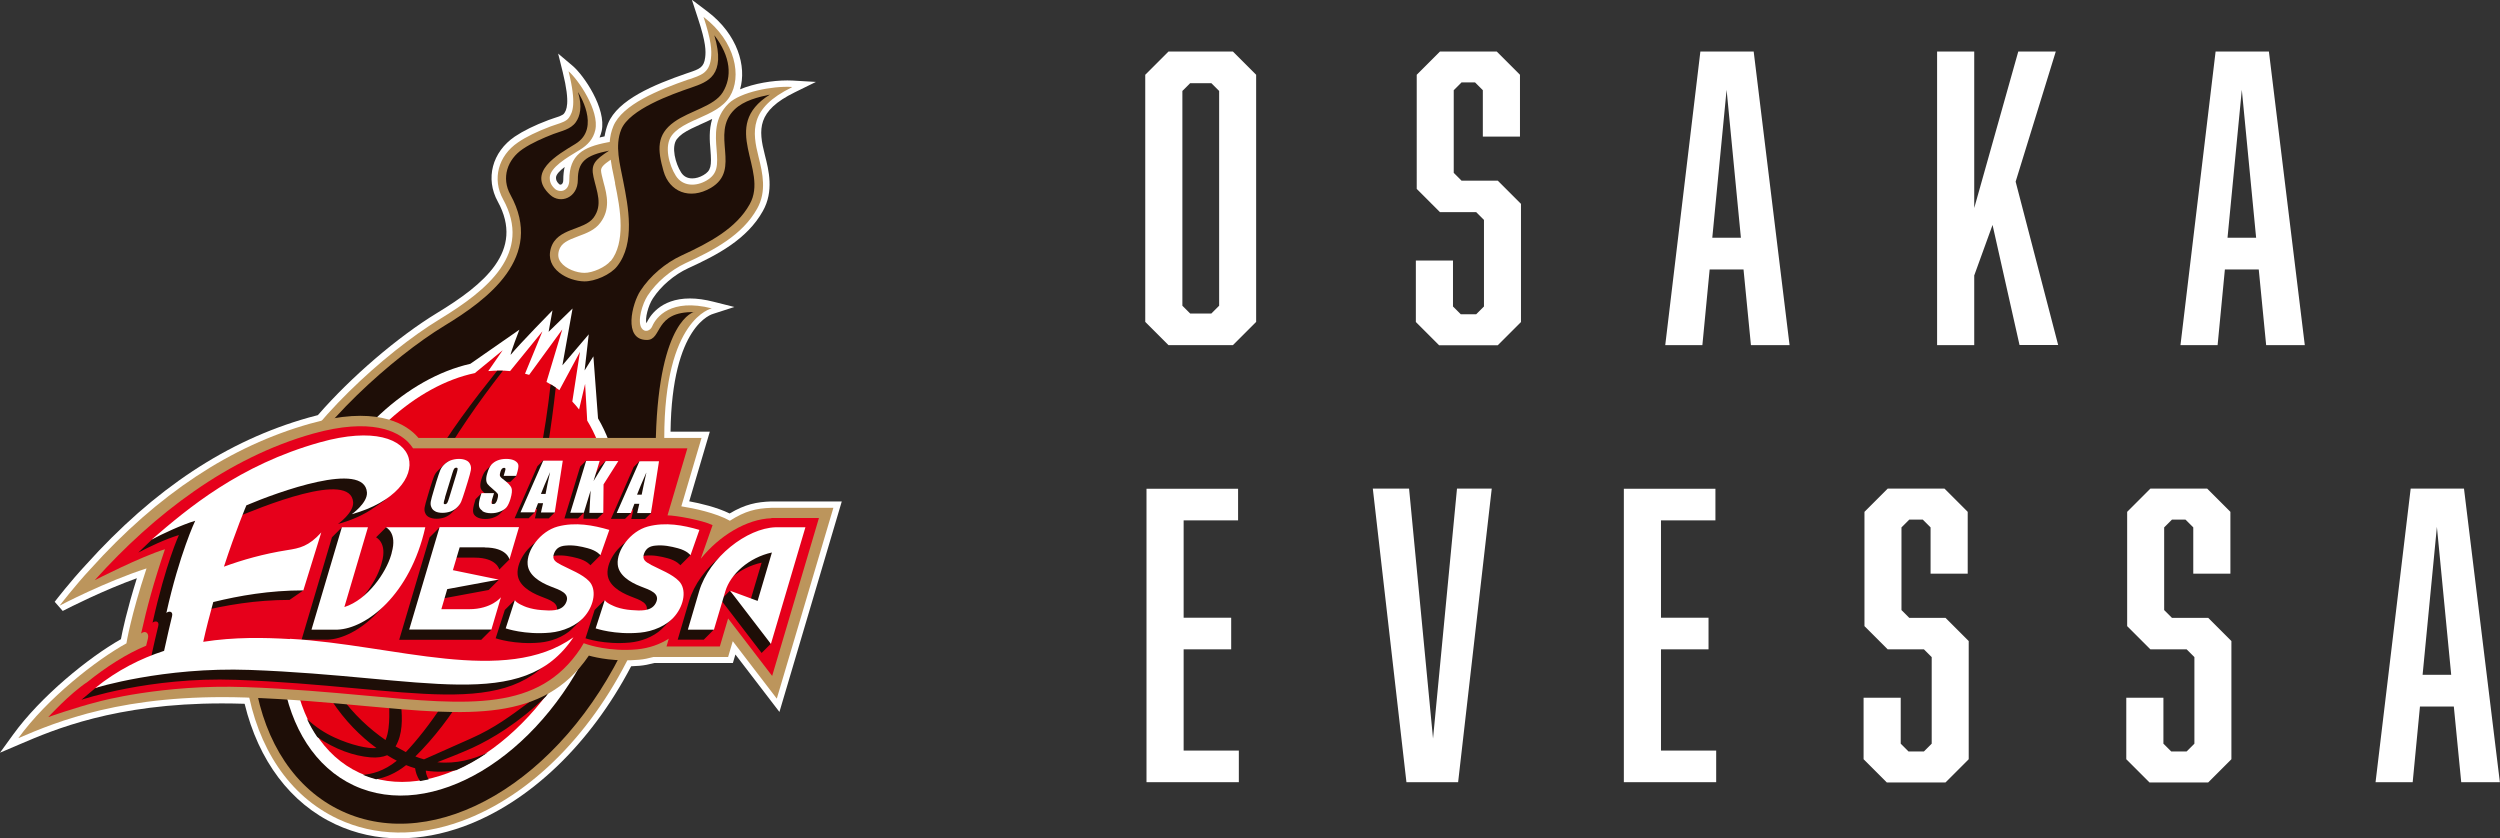
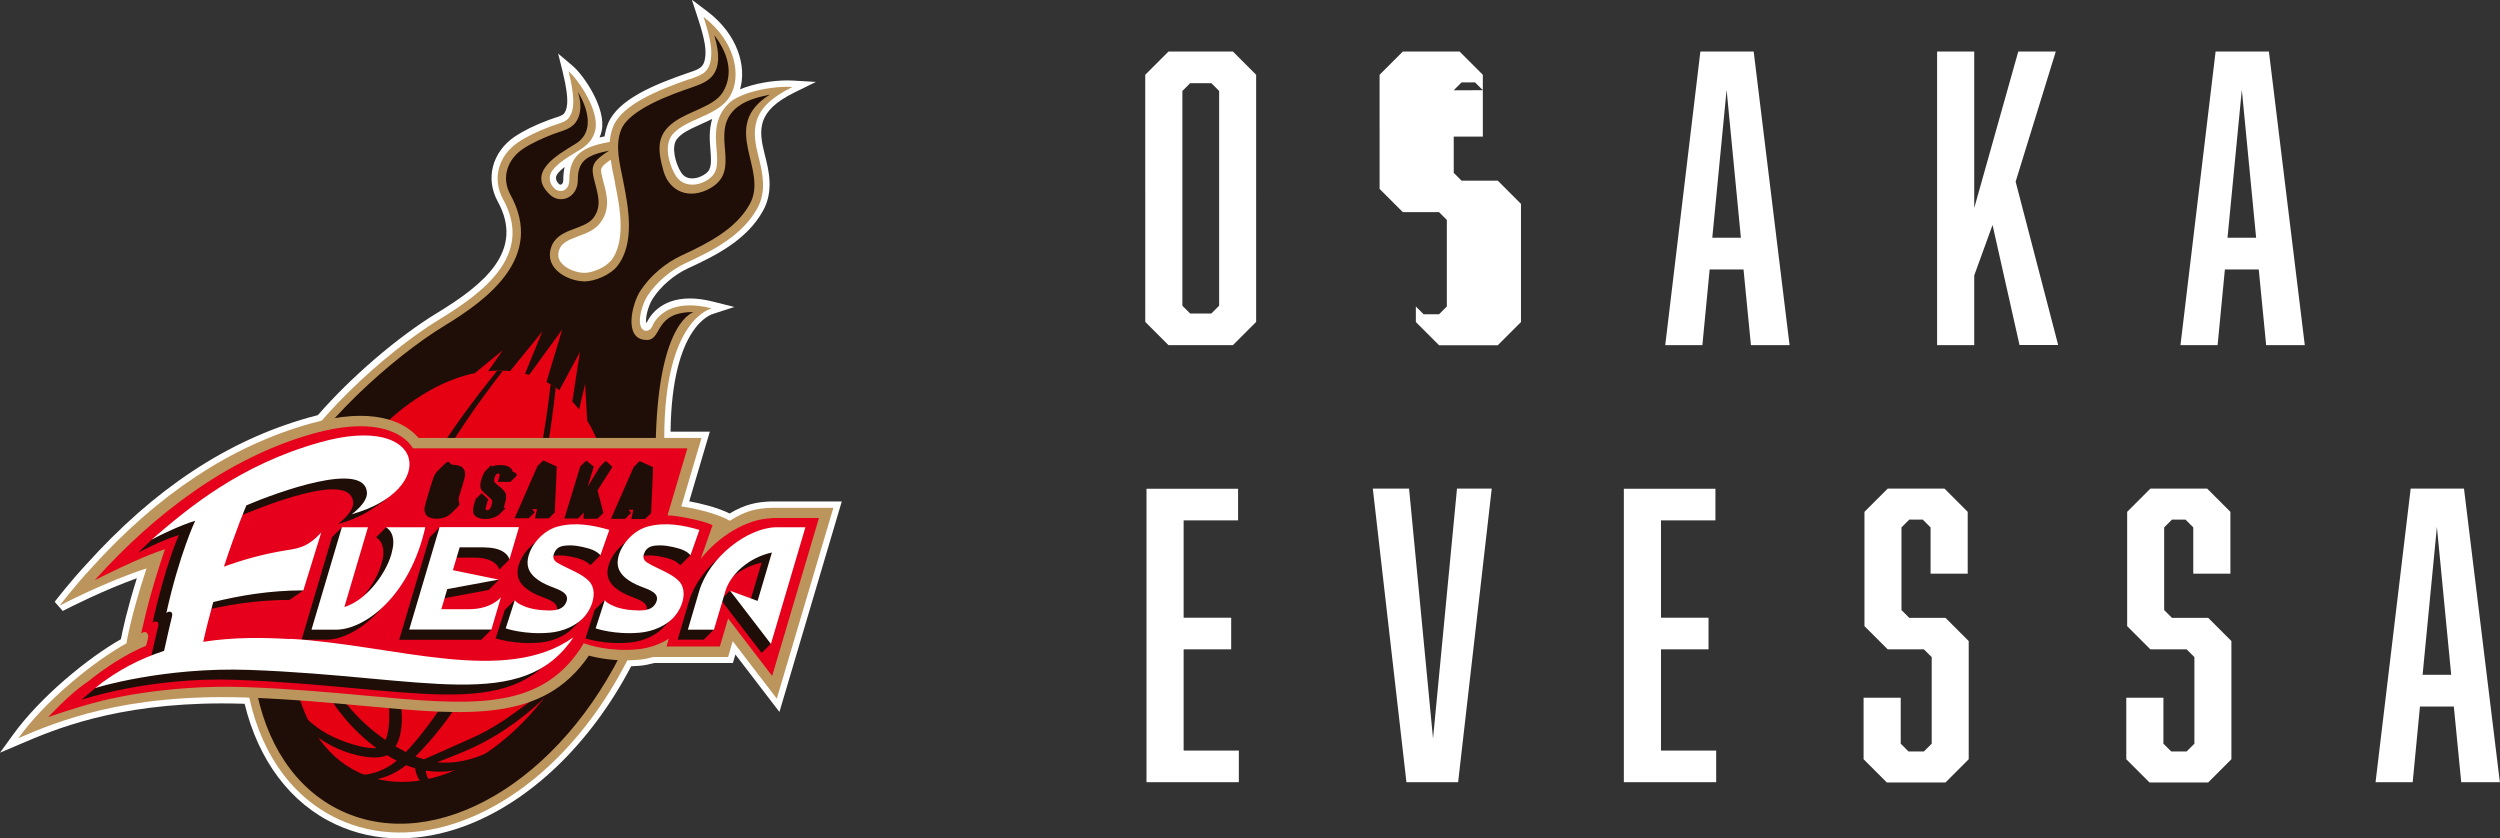
<svg xmlns="http://www.w3.org/2000/svg" width="199.28" height="66.83" viewBox="0 0 199.28 66.83">
  <rect x="0" y="0" width="199.28" height="66.83" fill="#333333" stroke="none" />
  <defs>
    <style>.d{fill:#e6001b;}.e{fill:#fff;}.f{fill:#bc955c;}.g{fill:#e50012;}.h{fill:#231815;}.i{fill:#1e0e07;}</style>
  </defs>
  <g id="a" />
  <g id="b">
    <g id="c">
      <g>
        <g>
          <path class="e" d="M100.13,25.66l-1.85,1.85h-5.14l-1.85-1.85V5.96l1.85-1.85h5.14l1.85,1.85V25.66Zm-5.26-19.03l-.62,.62V24.37l.62,.62h1.69l.62-.62V7.25l-.62-.62h-1.69Z" />
-           <path class="e" d="M118.2,7.19l-.62-.62h-1.08l-.62,.62v6.59l.62,.62h2.89l1.85,1.85v9.42l-1.85,1.85h-4.68l-1.85-1.85v-4.9h2.96v3.66l.62,.62h1.23l.62-.62v-6.9l-.62-.62h-2.89l-1.85-1.85V5.96l1.85-1.85h4.53l1.85,1.85v4.93h-2.96v-3.69Z" />
+           <path class="e" d="M118.2,7.19l-.62-.62h-1.08l-.62,.62v6.59l.62,.62h2.89l1.85,1.85v9.42l-1.85,1.85h-4.68l-1.85-1.85v-4.9v3.66l.62,.62h1.23l.62-.62v-6.9l-.62-.62h-2.89l-1.85-1.85V5.96l1.85-1.85h4.53l1.85,1.85v4.93h-2.96v-3.69Z" />
          <path class="e" d="M136.28,21.48l-.58,6.03h-2.96l2.8-23.4h4.25l2.86,23.4h-3.08l-.59-6.03h-2.71Zm1.35-14.32l-1.14,11.79h2.28l-1.14-11.79Z" />
          <path class="e" d="M157.37,21.94v5.57h-2.96V4.11h2.96v12.47l3.51-12.47h2.99l-3.2,10.37,3.39,13.02h-3.08l-2.15-9.57-1.45,4Z" />
          <path class="e" d="M177.35,21.48l-.58,6.03h-2.96l2.8-23.4h4.25l2.86,23.4h-3.08l-.59-6.03h-2.71Zm1.35-14.32l-1.14,11.79h2.28l-1.14-11.79Z" />
          <path class="e" d="M91.39,38.96h7.3v2.52h-4.34v7.76h3.79v2.52h-3.79v8.07h4.4v2.52h-7.36v-23.4Z" />
          <path class="e" d="M112.11,62.35l-2.68-23.4h2.89l1.91,19.92,1.91-19.92h2.77l-2.68,23.4h-4.13Z" />
          <path class="e" d="M129.44,38.96h7.3v2.52h-4.34v7.76h3.79v2.52h-3.79v8.07h4.4v2.52h-7.36v-23.4Z" />
          <path class="e" d="M153.89,42.04l-.62-.62h-1.08l-.62,.62v6.59l.62,.62h2.89l1.85,1.85v9.42l-1.85,1.85h-4.68l-1.85-1.85v-4.9h2.96v3.66l.62,.62h1.23l.62-.62v-6.9l-.62-.62h-2.89l-1.85-1.85v-9.11l1.85-1.85h4.53l1.85,1.85v4.93h-2.96v-3.69Z" />
          <path class="e" d="M174.83,42.04l-.62-.62h-1.08l-.62,.62v6.59l.62,.62h2.89l1.85,1.85v9.42l-1.85,1.85h-4.68l-1.85-1.85v-4.9h2.96v3.66l.62,.62h1.23l.62-.62v-6.9l-.62-.62h-2.89l-1.85-1.85v-9.11l1.85-1.85h4.53l1.85,1.85v4.93h-2.96v-3.69Z" />
          <path class="e" d="M192.9,56.32l-.58,6.03h-2.96l2.8-23.4h4.25l2.86,23.4h-3.08l-.59-6.03h-2.71Zm1.35-14.32l-1.14,11.79h2.28l-1.14-11.79Z" />
        </g>
        <g>
          <path class="e" d="M31.87,66.83c-1.81,0-3.53-.38-5.12-1.12-3.59-1.67-6.15-5.08-7.25-9.61-.62-.02-1.22-.03-1.8-.03-8.52,0-13.42,2.1-16.06,3.23l-1.64,.7,1.05-1.45c2.19-3.03,6-6.13,8.59-7.6,.11-.6,.46-2.27,1.27-4.86-2.66,.96-5.35,2.32-5.91,2.61l-.64-.73c.05-.07,1.3-1.68,2.48-2.94,5.46-6.07,11.27-9.91,17.75-11.74,.26-.07,.51-.14,.75-.2,2.67-3.07,6.38-6.24,9.48-8.13,3.79-2.3,7.01-4.97,4.86-8.89-1.01-1.83-.45-3.95,1.35-5.18,.67-.45,1.57-.9,2.69-1.32l.46-.16c.34-.11,.68-.22,.78-.36,.17-.24,.53-.75-.1-3.29l-.37-1.49,1.17,.99c.87,.74,2.69,3.39,2.3,5.18-.04,.18-.1,.36-.17,.52,.13-.03,.26-.06,.4-.09,.06-.36,.15-.7,.28-1.03,.78-1.89,3.62-3.08,6.29-4l.15-.05c.85-.29,1.2-.41,1.3-1.21,.06-.5,.07-1.16-.57-3.1l-.49-1.5,1.26,.95c2.39,1.82,3.12,4.37,2.58,6.19,1.12-.47,2.59-.71,3.77-.71,.14,0,.27,0,.4,.01l1.88,.11-1.69,.83c-3.02,1.48-2.91,2.94-2.38,5,.31,1.21,.73,2.88-.16,4.46-1.26,2.26-3.63,3.5-5.95,4.56-1.11,.51-2.17,1.41-2.82,2.41-.38,.58-.64,1.63-.51,1.99v-.02c.21-.46,1.04-1.97,3.47-1.97,.57,0,1.2,.09,1.87,.26l1.67,.42-1.64,.53c-.17,.04-3.34,.91-3.45,9.41h3.13l-1.64,5.55c.87,.16,2.2,.47,3.22,.97,1.24-.74,2.17-.92,3.32-.96h5.62l-4.97,16.78-3.51-4.58-.2,.68h-6.26c-.42,.11-.81,.19-1.18,.22-.23,.02-.45,.03-.67,.04-3.25,6.21-8.11,10.85-13.36,12.77-1.71,.62-3.41,.94-5.05,.94ZM45.01,13.31c-.38,.29-.69,.6-.69,.85,0,.15,.02,.3,.25,.52,.02,.02,.07,.04,.14,.04,.14-.05,.19-.19,.19-.39,0-.38,.04-.72,.11-1.02Zm11.76-3.83c-.29,.15-.59,.28-.88,.41-.53,.24-1.07,.48-1.47,.76-.18,.13-.35,.29-.46,.43-.48,.63-.11,1.97,.33,2.66,.2,.32,.5,.48,.89,.48,.29,0,.6-.09,.89-.26,.62-.36,.66-.73,.56-2.02-.06-.71-.13-1.59,.14-2.46Z" />
          <path class="h" d="M61.83,7.31c-1.34,.14-2.89,.56-3.52,1.18-.81,.79-.91,1.71-.91,2.42,0,.34,.03,.67,.05,.97,.02,.3,.05,.61,.05,.89,0,.79-.17,1.42-1.01,1.91-.9,.53-2.2,.61-2.9-.49-.32-.5-.69-1.39-.69-2.28,0-.54,.14-.98,.4-1.33,.21-.26,.46-.47,.63-.6,.47-.33,1.05-.59,1.61-.85,.92-.41,1.87-.84,2.35-1.61,.27-.44,.42-1,.42-1.6,0-1.19-.57-2.46-1.57-3.51,.2,.74,.29,1.32,.29,1.79l-.03,.5c-.16,1.32-.98,1.6-1.85,1.89l-.15,.05c-2.35,.81-5.14,1.94-5.8,3.53-.15,.35-.23,.73-.27,1.16v.08l-.02,.17s-.39,.06-.44,.07h0c-1.87,.36-2.76,.85-2.76,2.66,0,.54-.23,.96-.63,1.13-.35,.15-.8,.08-1.08-.18-.47-.43-.52-.85-.52-1.13,0-.97,1.35-1.78,2.25-2.32l.31-.19c.61-.37,.96-.81,1.09-1.37,.02-.11,.04-.24,.04-.37,0-.91-.6-2.14-1.26-3.06,.08,.48,.12,.89,.12,1.21,0,.79-.2,1.18-.41,1.48-.26,.37-.69,.51-1.19,.67-.32,.11-.41,.14-.44,.15h.01c-1.06,.4-1.91,.81-2.52,1.23-.94,.64-1.48,1.59-1.48,2.62,0,.51,.13,1.01,.39,1.48,.53,.97,.8,1.92,.8,2.84,0,3.12-3.01,5.36-5.95,7.15-4.45,2.7-10.53,8.34-12.58,12.74-1.93,4.13-2.94,8.46-2.94,12.51,0,6.63,2.76,11.87,7.38,14.02,2.86,1.33,6.16,1.39,9.55,.16,5.5-2,10.47-7.04,13.63-13.81,2.18-4.68,2.28-12.28,2.32-15.53,0-.33,.01-.55,.02-.7h0v-.22c0-6.78,1.86-9.26,3.1-10.16-2.47-.31-3.24,.99-3.42,1.41-.14,.32-.42,.54-.73,.56-.28,.02-.54-.11-.7-.37-.12-.19-.19-.45-.19-.77,0-.75,.34-1.68,.67-2.18,.73-1.12,1.91-2.13,3.16-2.71,2.19-1.01,4.43-2.17,5.57-4.22,.29-.51,.43-1.07,.43-1.7s-.13-1.3-.35-2.15c-.16-.63-.3-1.3-.3-1.96,0-1.33,.64-2.39,1.99-3.31Zm-12.9,13.71c-.46,.57-1.58,1.08-2.36,1.07-.69-.01-1.68-.36-2.14-.99-.18-.24-.27-.5-.27-.78,0-.14,.02-.28,.07-.44,.22-.75,.81-1.01,1.75-1.37,.6-.23,1.23-.46,1.6-.96,.32-.43,.47-.89,.47-1.43s-.14-1.02-.27-1.51l-.15-.58c-.04-.17-.07-.3-.07-.44,0-.44,.28-.71,.92-1.14l.32-.22,.12-.08,.07,.53c.06,.4,.13,.8,.23,1.28v.03s.11,.54,.11,.53v.08h.01c.19,.98,.43,2.2,.43,3.39,0,1.31-.28,2.31-.87,3.04Z" />
          <path class="f" d="M63.11,6.93c-1.55-.09-4.1,.41-5.03,1.32-1.16,1.14-1.05,2.53-.96,3.65,.1,1.27,.11,1.95-.8,2.49-.82,.48-1.89,.5-2.45-.38-.53-.83-.96-2.38-.31-3.23,.15-.2,.36-.38,.56-.53,.44-.31,1-.57,1.55-.81,.97-.43,1.97-.88,2.5-1.74,.97-1.57,.5-4.38-2.09-6.35,.62,1.89,.67,2.66,.59,3.32-.14,1.17-.83,1.34-1.76,1.66h-.02c-2.42,.84-5.29,2.01-6,3.73-.17,.41-.26,.83-.29,1.26-.06,0-.12,.02-.19,.03-1.92,.37-3.03,.98-3.03,2.99,0,.41-.16,.71-.43,.83-.22,.1-.54,.05-.72-.12-.35-.32-.41-.62-.41-.88,0-.82,1.42-1.63,2.22-2.12l.17-.1c.65-.4,1.08-.88,1.24-1.58,.35-1.56-1.38-4.05-2.13-4.69,.65,2.61,.32,3.28,.03,3.7-.19,.28-.58,.4-1.03,.55l-.44,.15c-1.08,.41-1.95,.83-2.59,1.27-1.58,1.07-2.07,2.93-1.19,4.53,2.36,4.29-1.22,7.23-5.03,9.55-4.49,2.73-10.63,8.43-12.71,12.89-5.33,11.44-3.31,23.28,4.6,26.97,2.94,1.37,6.33,1.43,9.8,.17,5.58-2.03,10.62-7.13,13.81-13.98,2.21-4.74,2.31-12.39,2.36-15.66l.02-.92c0-9.53,3.77-10.31,3.79-10.32-3.27-.83-4.44,.7-4.75,1.43-.15,.36-.6,.53-.85,.14-.36-.56,.07-1.95,.48-2.58,.7-1.07,1.83-2.03,3.02-2.59,2.24-1.03,4.53-2.22,5.72-4.36,.76-1.36,.43-2.82,.11-4.1-.51-2.03-.77-3.89,2.65-5.56Zm-14.44,13.87c-.39,.49-1.43,.96-2.09,.95-.61,0-1.48-.31-1.88-.85-.14-.18-.2-.37-.2-.58,0-.11,.02-.22,.05-.34,.18-.61,.7-.83,1.55-1.15,.65-.24,1.32-.49,1.75-1.07,.41-.54,.54-1.09,.54-1.63s-.14-1.09-.28-1.59l-.14-.57c-.03-.15-.06-.27-.06-.37,0-.26,.16-.45,.77-.87,.06,.45,.15,.88,.24,1.3l.11,.55v.07c.2,.96,.44,2.17,.44,3.34,0,1.06-.19,2.08-.79,2.83Z" />
          <path class="i" d="M55.35,24.86s-2.8,.54-3.07,9.98c-.06,2.19,.1,11.15-2.31,16.32-5.23,11.22-15.27,16.97-22.73,13.49-7.45-3.48-9.51-14.86-4.27-26.08,2.1-4.51,8.35-10.11,12.45-12.6,3.44-2.09,8.01-5.46,5.27-10.44-.75-1.35-.25-2.82,.98-3.65,.72-.49,1.65-.89,2.45-1.2,.63-.24,1.37-.36,1.78-.94,.33-.47,.54-1.23,.17-2.4,0,0,1.89,2.85-.2,4.13-1.44,.88-3.96,2.28-2.01,4.07,.82,.75,2.2,.22,2.2-1.2s.59-1.96,2.49-2.33c-1.13,.74-1.47,1.09-1.24,2.1,.26,1.17,.76,2.22,0,3.25-.76,1.02-2.92,.79-3.4,2.43-.49,1.67,1.38,2.62,2.66,2.64,.85,.01,2.09-.53,2.62-1.2,1.47-1.85,.88-4.8,.49-6.78-.26-1.36-.69-2.82-.16-4.13,.66-1.61,4.01-2.8,5.59-3.34,1.3-.45,2.79-.94,1.83-4.17,1.32,1.72,1.43,3.31,.67,4.55-.69,1.12-2.61,1.46-3.87,2.36-1.43,1.02-1.33,2.23-.85,3.92,.46,1.63,2.07,2.33,3.77,1.34,2.5-1.47-.09-4.3,1.88-6.24,.74-.73,1.93-1.01,2.83-1.2-4.1,2.56-.05,5.95-1.61,8.74-1.08,1.94-3.21,3.06-5.42,4.08-1.29,.59-2.53,1.64-3.3,2.83-.65,.99-1.4,3.91,.52,3.91,1.26,0,.55-2.28,3.77-2.22Z" />
-           <path class="e" d="M47.31,28.39l-.71,1.14,.33-2.88-2.1,2.47,.81-4.53-1.91,1.86,.31-1.71s-2.61,2.66-3.33,3.54c-.06-.06,.69-2,.69-2l-3.91,2.72c-5.02,1.14-9.91,5.65-12.79,11.84-4.25,9.12-2.68,18.88,3.51,21.77,6.19,2.88,14.68-2.19,18.93-11.3,2.99-6.41,3.19-13.43,.53-17.96l-.37-4.95Z" />
          <path class="g" d="M46.81,33.57l-.17-2.97-.48,2.04c-.17-.22-.35-.43-.54-.63l.61-3.96-1.64,3.05c-.33-.24-.67-.46-1.03-.65l1.26-4.19-2.64,3.62c-.11-.03-.22-.06-.33-.09l1.39-3.38-2.58,3.17c-.57-.06-1.15-.05-1.74,0l1.15-1.66-2.22,1.82c-4.62,.97-9.45,5.19-12.32,11.33-4.03,8.65-2.65,17.84,3.1,20.52,5.75,2.68,13.68-2.16,17.71-10.82,2.99-6.41,3-13.1,.47-17.24Z" />
          <path class="i" d="M42.35,55.85c-1.72,1.26-2.88,2.16-4.84,3.03-1.08,.48-2.48,1.11-3.71,1.65-.23-.06-.46-.14-.69-.23,5.95-5.89,9.78-16.46,11.19-29.41-.13-.09-.27-.17-.41-.26-1.74,15.82-8.12,25.72-11.54,29.32-.27-.14-.54-.29-.82-.45,.57-.97,.55-2.19,.44-3.29-.33-3.2-1.6-6.68-1.03-9.91,.56-3.14,2.4-6.38,3.88-8.98,1.48-2.61,3.3-5.25,5.27-7.77-.15,0-.31,0-.46,0-1.97,2.47-3.86,4.96-5.35,7.57-1.52,2.67-3.49,5.81-4.08,9.11-.66,3.69,.93,7.26,.83,10.93-.01,.5-.05,1.26-.3,1.83-2.52-1.74-5.15-4.7-5.83-8.9-.45-2.79-.42-6.83,1.97-11.55-.49,.81-.95,1.66-1.37,2.55-.21,.44-.39,.88-.57,1.33-.98,3.07-1,5.68-.67,7.77,.71,4.41,3.22,7.59,5.75,9.44-.65,.07-2.02-.23-3.36-.85-.74-.34-1.5-.82-2.18-1.47,.24,.51,.51,.99,.82,1.44,1.4,.99,2.94,1.51,4.22,1.62,.56,.05,1.03-.03,1.35-.17,.26,.16,.52,.31,.77,.44-1.03,.84-2.03,1.08-2.72,1.12,.35,.14,.7,.26,1.07,.36,.72-.14,1.56-.46,2.39-1.13,.24,.1,.48,.18,.72,.25,.03,.27,.14,.65,.39,1.02,.23-.04,.46-.08,.69-.13-.15-.25-.22-.5-.23-.7,.85,.13,1.67,.1,2.44-.04,.84-.37,1.67-.84,2.49-1.4-1.12,.53-2.5,.92-4.01,.77,.77-.3,1.85-.72,2.78-1.14,1.52-.7,3.7-1.98,5.87-4.1,.62-.81,1.21-1.69,1.75-2.62-1.07,1.38-2.11,2.39-2.91,2.97Z" />
          <path class="e" d="M7.19,45.38h0Z" />
          <path class="h" d="M7.44,45.6h0c5.36-5.96,11.04-9.73,17.37-11.51,4.9-1.38,7.15-.11,8.05,.78l.26,.28,.07,.07h.01l.14,.02s21.35,0,22.13,0c-.03,.11-1.6,5.39-1.6,5.39l.38,.06c.58,.09,2.56,.44,3.76,1.11l.17,.1,.17-.11c1.21-.78,2.04-.94,3.14-.98,0,0,3.96,0,4.48,0-.03,.11-4.15,14-4.2,14.17-.1-.14-3.51-4.58-3.51-4.58,0,0-.47,1.59-.49,1.65h-5.73s-.03,0-.03,0c-.43,.11-.8,.19-1.13,.22-1.75,.16-3.17-.13-3.87-.32l-.2-.05h-.03l-.13,.19c-3.53,5.17-9.39,4.63-17.51,3.88,0,0-.33-.03-.33-.03-2.72-.25-5.8-.54-9.24-.65-8.5-.28-13.78,1.42-17.05,2.76,2.26-2.71,5.58-5.29,7.72-6.46l.14-.08,.02-.16c.01-.09,.38-2.25,1.58-5.91l.21-.62-.62,.2c-2.09,.67-4.35,1.7-5.62,2.32,.55-.67,1.05-1.24,1.48-1.71Z" />
          <path class="f" d="M10.08,51.27s.34-2.16,1.6-5.96c-3.27,1.05-6.9,2.95-6.93,2.97,0,0,1.27-1.65,2.45-2.91,5.4-6,11.2-9.82,17.52-11.6,5.07-1.43,7.42-.08,8.38,.86,.09,.09,.17,.18,.26,.28h22.56s-1.23,4.16-1.61,5.45c.97,.15,2.75,.52,3.87,1.15h0c1.22-.78,2.09-.99,3.31-1.03h4.94l-4.51,15.21s-2.49-3.25-3.51-4.58c-.08,.28-.37,1.26-.37,1.26h-5.95c-.38,.1-.76,.19-1.16,.22-1.84,.17-3.34-.15-3.99-.33-3.63,5.33-9.59,4.78-17.82,4.02-2.8-.26-5.98-.56-9.55-.68-9.68-.32-15.05,1.93-18.11,3.24,2.3-3.17,6.23-6.25,8.64-7.57Z" />
          <path class="h" d="M25.02,34.85h0c4.52-1.27,6.51-.18,7.29,.58,.14,.14,.27,.3,.38,.47l.09,.13h21.63c-.03,.11-1.58,5.34-1.58,5.34h.39c.5,0,2.33,.31,3.23,.66-.03,.08-.91,2.6-.91,2.6l.44,.24,.12-.15c1.46-1.84,3.59-3.06,5.42-3.12,0,0,2.96,0,3.4,0-.03,.11-3.41,11.51-3.46,11.68-.1-.14-3.51-4.58-3.51-4.58,0,0-.74,2.5-.76,2.57h-3.64c.03-.1,.3-1,.3-1l-.65,.42c-.69,.45-1.51,.72-2.38,.8-2.18,.2-3.84-.37-3.86-.38l-.51-.18-.38,.63c-3.25,4.86-8.66,4.36-16.84,3.61-2.82-.26-6.01-.56-9.62-.69-6.68-.24-11.79,1.17-11.84,1.18-.96,.24-2.05,.58-2.85,.84,.63-.62,1.48-1.41,2.24-1.91,1.61-1.29,3.21-2.28,4.63-2.86l.14-.06,.17-.71,.03-.22c0-.27-.1-.47-.28-.58-.05-.03-.12-.04-.19-.05,.49-2.15,1.01-3.97,1.79-6.25l.18-.53-.54,.17c-1.16,.36-2.88,1.14-4.21,1.78,5.09-5.34,10.53-8.85,16.16-10.44Z" />
          <path class="d" d="M61.5,41.31c-1.99,.06-4.18,1.41-5.64,3.23l.94-2.68c-.81-.4-2.97-.78-3.59-.78l1.58-5.34h-21.86c-.12-.18-.26-.36-.42-.52-.82-.81-2.9-1.96-7.57-.65-6.77,1.91-12.64,6.4-17.39,11.68,0,0,3.63-1.86,5.6-2.47-.91,2.68-1.43,4.61-1.9,6.72,.32-.28,.66-.04,.54,.41-.03,.13-.08,.32-.14,.56-1.58,.65-3.21,1.71-4.68,2.89-1.41,.93-3.12,2.8-3.12,2.8,0,0,2.18-.77,3.97-1.22,.05-.02,5.12-1.41,11.74-1.17,3.59,.13,6.78,.42,9.6,.68,8.29,.77,13.76,1.27,17.11-3.75l.26-.43,.29,.1c.07,.02,1.76,.6,3.98,.39,.92-.09,1.8-.39,2.51-.85l-.18,.62h4.25s.44-1.49,.66-2.23c.96,1.25,3.51,4.58,3.51,4.58l3.73-12.59s-3.01,0-3.8,0Z" />
          <path class="i" d="M36.67,37.16c-.15-.07-.34-.11-.57-.11-.23,0-.29-.35-.46-.22-.21,.15-.56,.52-.71,.66-.15,.14-.26,.3-.33,.47-.07,.17-.17,.47-.3,.88l-.21,.71c-.13,.43-.21,.72-.24,.89-.03,.17-.02,.33,.05,.47,.06,.15,.17,.26,.33,.33,.15,.07,.34,.11,.57,.11,.23,0,.45-.04,.65-.11,.2-.08,.37-.18,.52-.33,.15-.14,.46-.43,.62-.63,.11-.15-.12-.31,.01-.73l.22-.71c.13-.43,.21-.72,.24-.89,.03-.17,.02-.33-.05-.47-.06-.14-.17-.25-.33-.33Zm12.15,.06l-.53-.49-.48,.48-.97,1.6,.49-1.61-.6-.49-.48,.48-1.26,4.14h1.08l.47-.47,.07-1.29-.1,1.78h1.11l.48-.47-.47-1.79,1.18-1.86Zm-9.14,1.19h1l.48-.47c.1-.33-.29-.25-.31-.38-.02-.14-.12-.25-.29-.35-.17-.09-.39-.14-.67-.14-.26,0-.49,.04-.69,.12h-.02v-.14l-.37,.37s-.08,.07-.11,.11c-.13,.15-.24,.38-.33,.69-.07,.22-.09,.4-.08,.54,.01,.14,.05,.25,.12,.33,.06,.08,.2,.21,.41,.39,.21,.18,.34,.3,.39,.38,.04,.08,.03,.23-.05,.48-.03,.11-.08,.19-.13,.25-.05,.06-.11,.08-.19,.08-.07,0-.11-.02-.13-.07-.01-.05,0-.14,.05-.3l.15-.5-.52-.49-.48,.48-.08,.27c-.09,.31-.14,.55-.12,.72,.01,.17,.1,.31,.27,.42,.17,.11,.4,.17,.69,.17,.26,0,.51-.04,.74-.14,.23-.09,.4-.21,.51-.35l.37-.37-.14-.06c.03-.07,.05-.14,.08-.23,.12-.41,.15-.7,.08-.88-.07-.18-.3-.42-.69-.71-.14-.1-.21-.19-.23-.26-.02-.07,0-.17,.04-.31,.03-.11,.07-.19,.12-.24,.05-.05,.1-.08,.17-.08,.06,0,.09,.02,.11,.06,.01,.04,0,.13-.05,.27l-.09,.31Zm11.31-1.66l-.48,.48-1.81,4.13h1.12l.48-.47-.2-.26h.39l-.17,.74h1.1l.48-.47,.16-3.66-1.08-.49Zm-8.16,.43l-1.81,4.13h1.12l.48-.47-.2-.26h.39l-.17,.74h1.1l.48-.47,.16-3.66-1.08-.49-.48,.48Z" />
-           <path class="e" d="M47.08,39.1l-.1,1.78h1.11l.02-2.27,1.18-1.86h-1.01l-.97,1.6,.49-1.61h-1.08l-1.26,4.13h1.08l.54-1.77Zm3.21,1.8l.28-.74h.39l-.17,.74h1.1l.64-4.13h-1.56l-1.81,4.12h1.12Zm1.23-3.21c-.15,.69-.28,1.27-.37,1.74h-.37c.14-.37,.38-.95,.73-1.74Zm-8.62,2.42h.39l-.17,.74h1.1l.64-4.13h-1.56l-1.81,4.12h1.12l.28-.73Zm.95-2.48c-.15,.69-.28,1.27-.36,1.74h-.37c.14-.37,.38-.95,.73-1.74Zm-9.15,3.14c.16,.07,.34,.11,.57,.11,.23,0,.45-.04,.65-.11,.2-.08,.37-.18,.52-.33,.15-.14,.26-.3,.33-.47,.07-.17,.17-.47,.3-.88l.22-.71c.13-.43,.21-.72,.24-.89,.03-.17,.02-.33-.05-.47-.06-.15-.17-.26-.33-.33-.15-.07-.34-.11-.56-.11-.23,0-.45,.04-.65,.11-.2,.08-.37,.18-.52,.33-.15,.14-.26,.3-.33,.47-.07,.17-.17,.47-.3,.88l-.21,.71c-.13,.43-.21,.72-.24,.89-.03,.17-.02,.33,.05,.47,.06,.15,.17,.26,.33,.33Zm.77-1.12l.59-1.93c.06-.21,.12-.34,.16-.38,.04-.04,.09-.06,.15-.06,.07,0,.1,.03,.11,.08,0,.05-.02,.18-.08,.37l-.58,1.9c-.07,.24-.13,.4-.17,.46-.04,.06-.1,.1-.17,.1-.07,0-.11-.03-.11-.09,0-.06,.03-.2,.11-.44Zm2.98,1.09c.17,.11,.4,.17,.69,.17,.26,0,.51-.04,.74-.14,.23-.09,.4-.21,.51-.35,.11-.14,.21-.36,.3-.65,.12-.41,.15-.7,.08-.88-.07-.18-.3-.42-.69-.71-.14-.1-.21-.19-.23-.26-.02-.07,0-.17,.04-.31,.03-.11,.07-.19,.12-.24,.05-.05,.1-.08,.17-.08,.06,0,.09,.02,.11,.06,.01,.04,0,.13-.05,.27l-.09,.31h1l.05-.16c.1-.33,.14-.56,.12-.7-.02-.14-.12-.25-.29-.35-.17-.09-.39-.14-.67-.14-.26,0-.49,.04-.69,.12-.21,.08-.37,.2-.5,.34-.13,.15-.24,.38-.33,.69-.07,.22-.09,.4-.08,.54,.01,.14,.05,.25,.12,.33,.06,.08,.2,.21,.41,.39,.21,.18,.34,.3,.39,.38,.04,.08,.03,.23-.05,.48-.03,.11-.08,.19-.13,.25-.05,.06-.11,.08-.19,.08-.07,0-.11-.02-.13-.07-.01-.05,0-.14,.05-.3l.15-.5h-1l-.08,.26c-.09,.31-.14,.55-.12,.72,.01,.17,.1,.31,.27,.42Z" />
          <path class="i" d="M29.97,42.83s.93,.42,.46,2.02l-.06,.21c-.4,1.36-1.84,3.53-3.72,4.13l1.88-6.36h-1.15l-.12-.8-.8,.8-2.42,8.16h2.08c2.28-.09,5.78-2.75,6.99-8.16h-.53l-1.8-.8-.8,.8Zm8.4,8.16l.8-.8-.45-.38,.41-1.38s-.75,.95-2.53,.95h-2.22l.47-1.59,4.1-.76,.8-.8-3.41,.23v.03l-1.05-.22,.54-1.82h2c1.78,0,1.97,.95,1.97,.95l.8-.8-.06-.53,.02-1.23h-.98l-.09-.16,.02,.16h-4.27l-.2-.8-.8,.8-2.42,8.16h6.55Zm-16.36,.71c-2.04-.12-4.42-.17-6.91,.22,.24-1.09,.52-2.15,.8-3.17,2.08-.51,4.48-.93,7.18-.93l1.1-.76-.74-.34,1.07-3.26c-1,1.11-1.73,1.01-2.71,1.17-1.9,.3-3.58,.78-5.05,1.32,.94-2.88,1.64-4.52,1.64-4.52,2.5-1.06,9.57-3.95,9.76-1.4,.06,.84-1.21,1.74-1.21,1.74,1.17-.32,2.12-.77,2.84-1.28h0l.93-.64,.37-.6-.1,.09c1.71-2.36-.48-5.02-6.58-3.3-5.46,1.54-9.13,4.36-11.88,6.71l-.43,.28-1.07,1.02c.86-.46,2.18-1.08,3.24-1.4,0,0-1.05,2.27-2.1,6.99,.18-.17,.57-.16,.45,.28-.11,.42-.38,1.61-.63,2.74-1.42,.46-2.83,1.2-4.2,2.15l-.19,.05-1.1,.92s5.41-1.84,12.31-1.59c14,.51,21.75,3.47,25.81-2.6-5.47,3.89-14.24,.6-22.6,.12Zm24.4-2.9c.19-.63,.13-1.28-.27-1.69-.54-.56-1.49-.92-2.24-1.3-.39-.2-.74-.4-.53-.91,.17-.41,.46-.57,.91-.61,.63-.06,1.21,.06,1.77,.21,.75,.2,1.01,.56,1.01,.56l.8-.8-.22-.85,.13-.37c-.08-.02-.16-.05-.24-.07l-.08-.3-.17,.23c-1.16-.3-2.39-.46-3.62-.13-1.41,.38-2.5,1.92-2.4,3.01,.07,.85,.94,1.41,1.84,1.76,.71,.28,1.62,.54,1.19,1.35-.36,.66-1.24,.58-1.94,.53-.41-.03-.81-.11-1.17-.23-.04-.01-.11-.04-.21-.08l.07-1.29-.8,.8-.73,2.26s1.52,.53,3.54,.34c.86-.08,1.84-.43,2.51-1.05h0c.06-.06,.12-.12,.18-.18l.61-.61,.06-.58Zm7.17,0c.19-.63,.13-1.28-.27-1.69-.54-.56-1.49-.92-2.24-1.3-.39-.2-.74-.4-.53-.91,.17-.41,.46-.57,.91-.61,.63-.06,1.21,.06,1.77,.21,.75,.2,1.01,.56,1.01,.56l.8-.8-.22-.85,.13-.37c-.08-.02-.16-.05-.24-.07l-.08-.3-.17,.23c-1.16-.3-2.39-.46-3.62-.13-1.41,.38-2.5,1.92-2.4,3.01,.07,.85,.94,1.41,1.84,1.76,.71,.28,1.62,.54,1.18,1.35-.36,.66-1.25,.58-1.94,.53-.41-.03-.81-.11-1.17-.23-.04-.01-.12-.04-.21-.08l.07-1.29-.8,.8-.73,2.26s1.52,.53,3.54,.34c.86-.08,1.84-.43,2.51-1.05h0c.06-.06,.12-.12,.18-.18l.61-.61,.06-.58Zm9.8-5.97s-1.84,0-2.37,0c-2.27,.07-5.28,2.38-6.09,5.1l-.9,3.06h2.08l.8-.8-.44-.43,.54-1.82c.4-1.36,1.88-2.69,3.71-3.09l-1.12,3.77-1.42-1.52-.71,.71,3.25,4.24,.71-.71-.29-.93,2.24-7.56Z" />
          <path class="e" d="M51.88,45.01c-.39-.2-.74-.4-.53-.91,.17-.41,.46-.57,.91-.61,.63-.06,1.21,.06,1.77,.21,.76,.2,1.01,.56,1.01,.56l.71-2.02c-1.3-.38-2.7-.64-4.11-.27-1.41,.38-2.5,1.92-2.4,3.02,.07,.85,.94,1.41,1.84,1.76,.71,.28,1.62,.54,1.18,1.35-.36,.66-1.24,.58-1.94,.53-.41-.03-.81-.11-1.17-.23-.15-.05-.85-.33-.94-.57l-.73,2.26s1.52,.53,3.54,.34c1-.09,2.15-.54,2.81-1.37,.7-.86,.92-2.09,.29-2.74-.54-.56-1.49-.91-2.24-1.3Zm9.94-2.98c-2.27,.07-5.28,2.38-6.09,5.1l-.9,3.06h2.08l.91-3.06c.4-1.36,1.88-2.69,3.71-3.09l-1.14,3.86-2.19-.81,3.25,4.24,2.75-9.3s-1.84,0-2.37,0Zm-23.18,1.61c1.78,0,1.97,.95,1.97,.95l.76-2.57h-6.33l-2.42,8.16h6.55l.76-2.57s-.75,.95-2.53,.95h-2.22l.47-1.6,4.1-.76-3.65-.75,.54-1.82h2Zm-7.41,.41l-.06,.21c-.4,1.36-1.84,3.53-3.72,4.13l1.88-6.36h-2.08l-2.42,8.16h2.08c2.28-.09,5.78-2.75,6.99-8.16h-3.14s.93,.42,.46,2.03Zm13.47,.96c-.39-.2-.74-.4-.53-.91,.17-.41,.46-.57,.91-.61,.63-.06,1.21,.06,1.77,.21,.75,.2,1.01,.56,1.01,.56l.71-2.02c-1.3-.38-2.7-.64-4.11-.27-1.41,.38-2.5,1.92-2.4,3.02,.07,.85,.94,1.41,1.84,1.76,.71,.28,1.62,.54,1.19,1.35-.36,.66-1.25,.58-1.94,.53-.41-.03-.81-.11-1.17-.23-.15-.05-.85-.33-.94-.57l-.73,2.26s1.52,.53,3.54,.34c1-.09,2.15-.54,2.81-1.37,.7-.86,.92-2.09,.29-2.74-.54-.56-1.49-.91-2.24-1.3Zm-21.59,5.93c-2.04-.12-4.42-.17-6.91,.22,.24-1.09,.52-2.15,.8-3.17,2.08-.51,4.48-.93,7.18-.93l1.43-4.62c-1,1.11-1.73,1.26-2.71,1.41-1.9,.3-3.58,.78-5.05,1.32,.94-2.88,1.79-4.89,1.79-4.89,2.5-1.06,9.42-3.58,9.61-1.03,.06,.84-1.21,1.74-1.21,1.74,6.89-1.91,6.05-8.15-2.54-5.73-6.44,1.81-10.52,5.26-13.41,7.75,.86-.46,2.41-1.18,3.47-1.5,0,0-1.25,2.63-2.3,7.35,.18-.17,.57-.16,.45,.28-.11,.42-.38,1.61-.63,2.74-1.87,.61-3.73,1.54-5.49,2.96,0,0,5.41-1.69,12.31-1.44,14,.51,21.75,3.47,25.81-2.6-5.47,3.89-14.24,.6-22.6,.12Z" />
        </g>
      </g>
    </g>
  </g>
</svg>